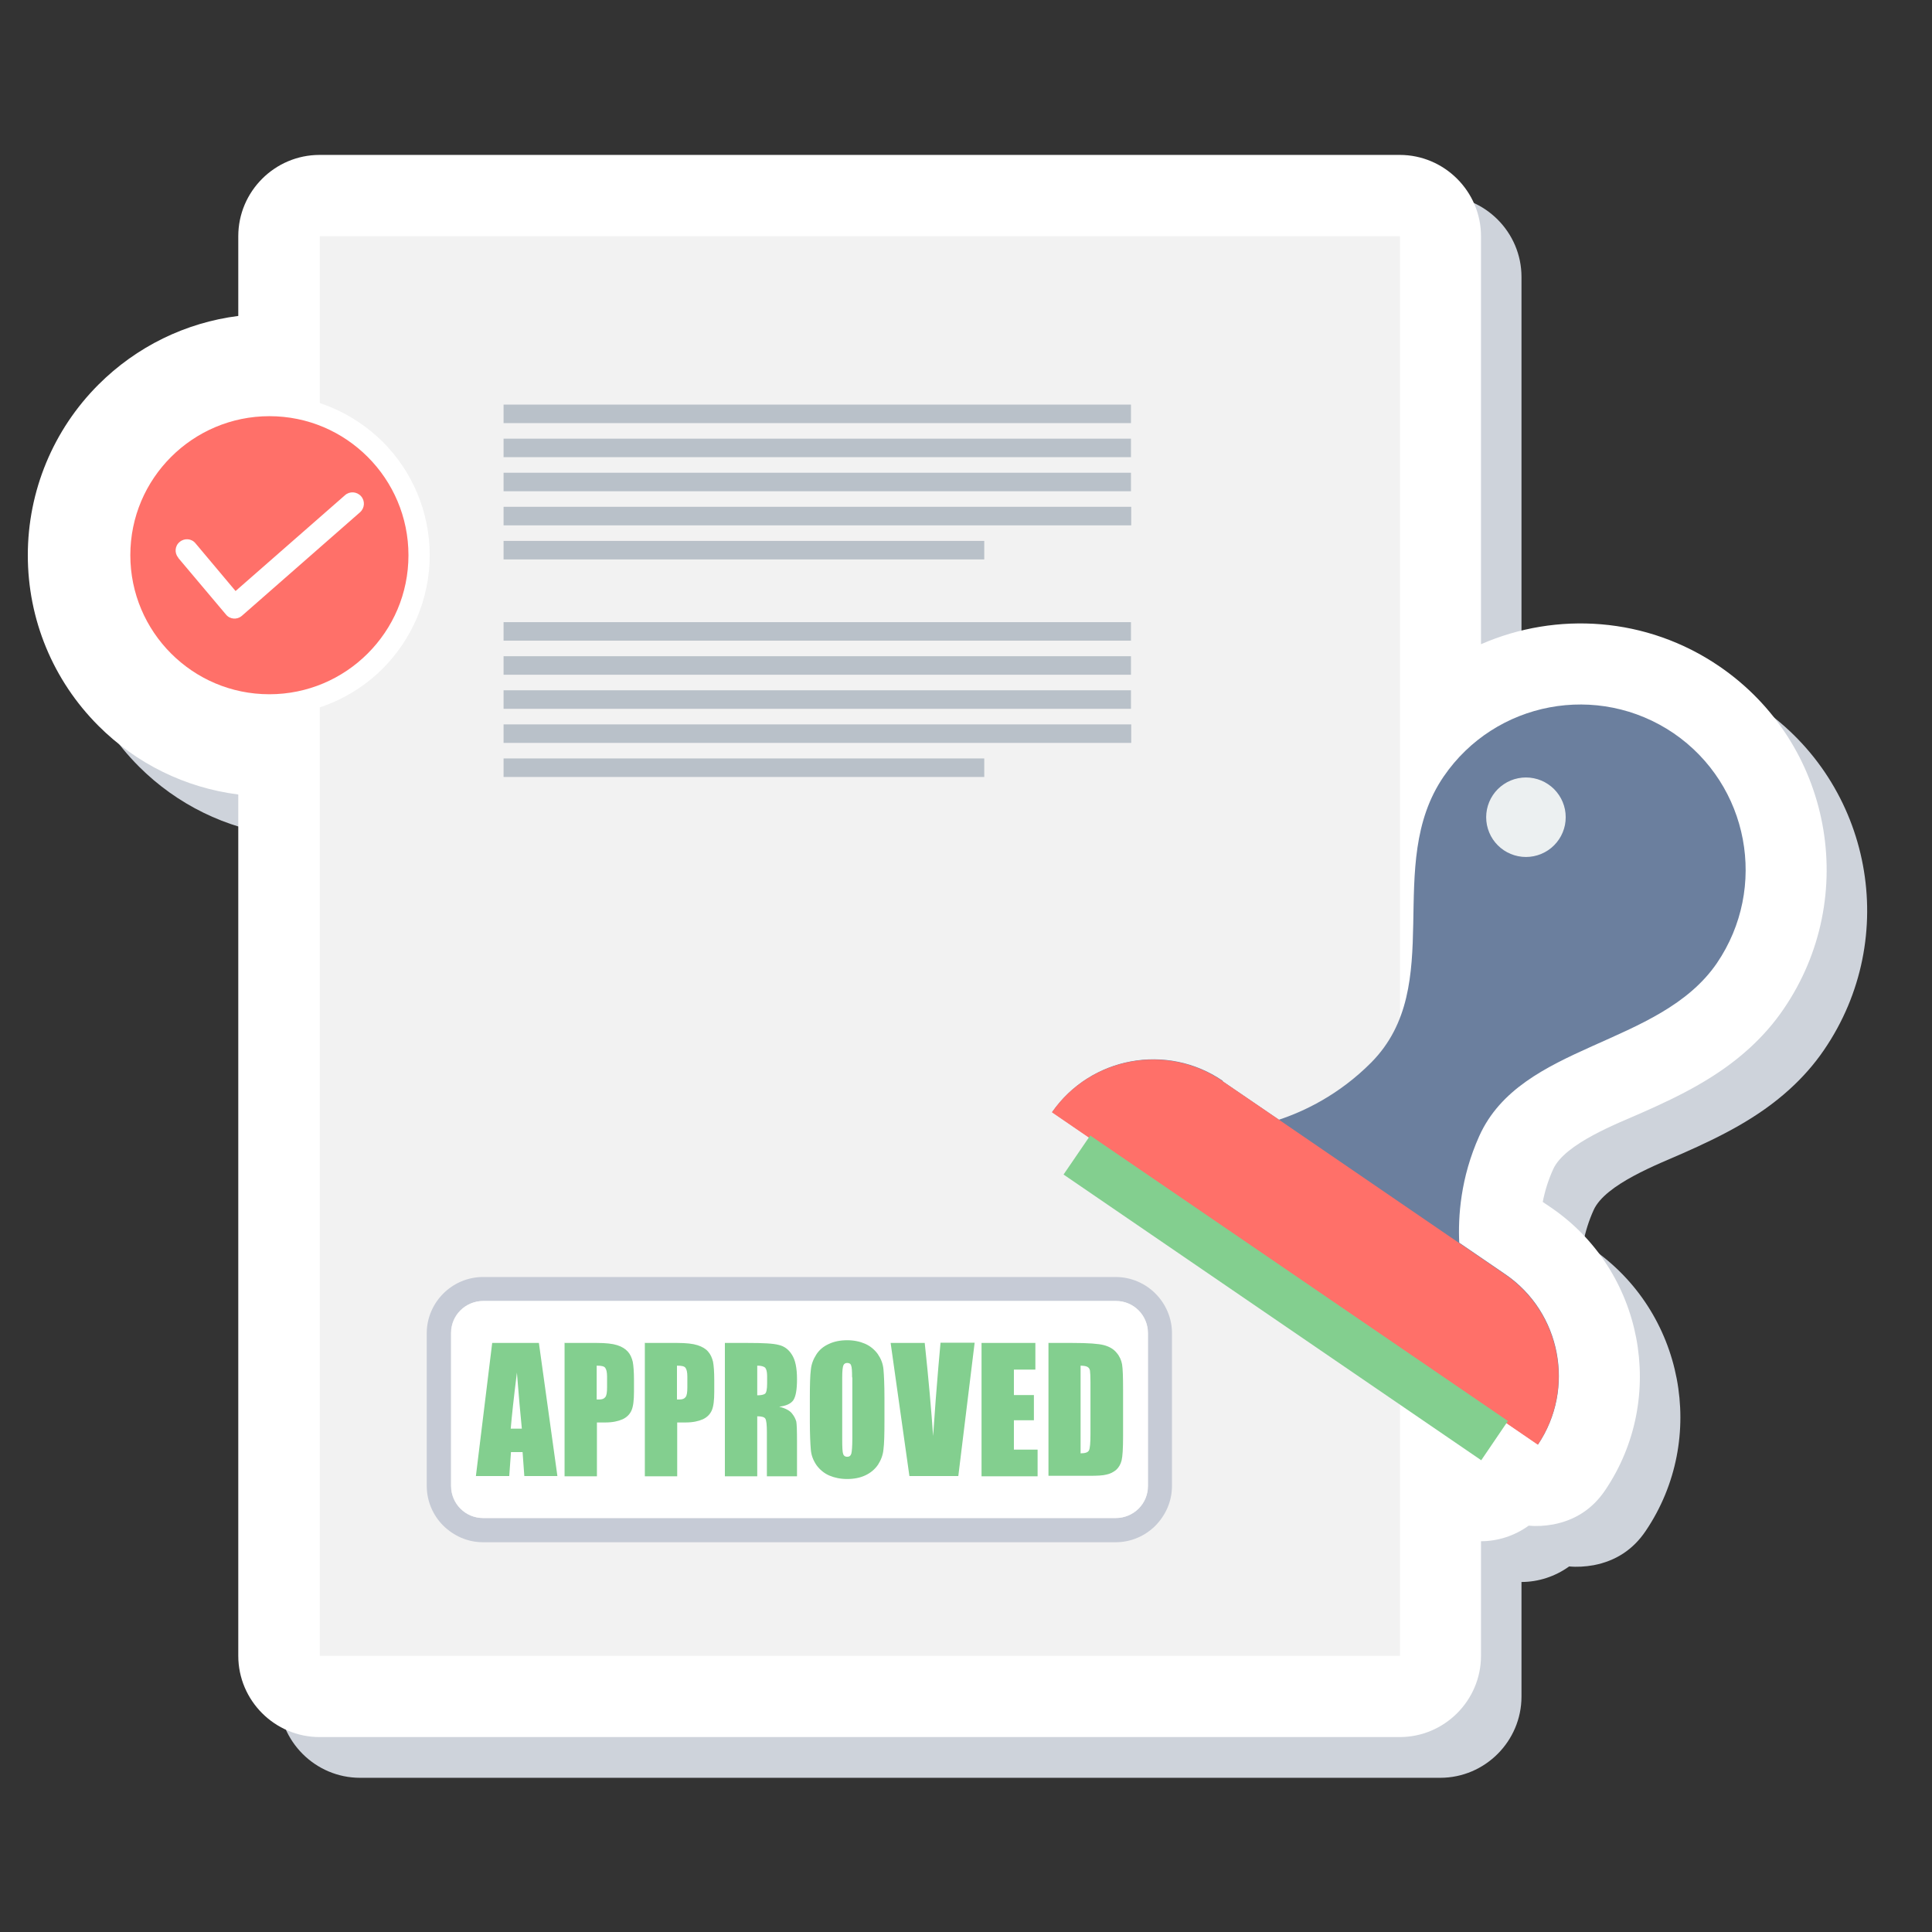
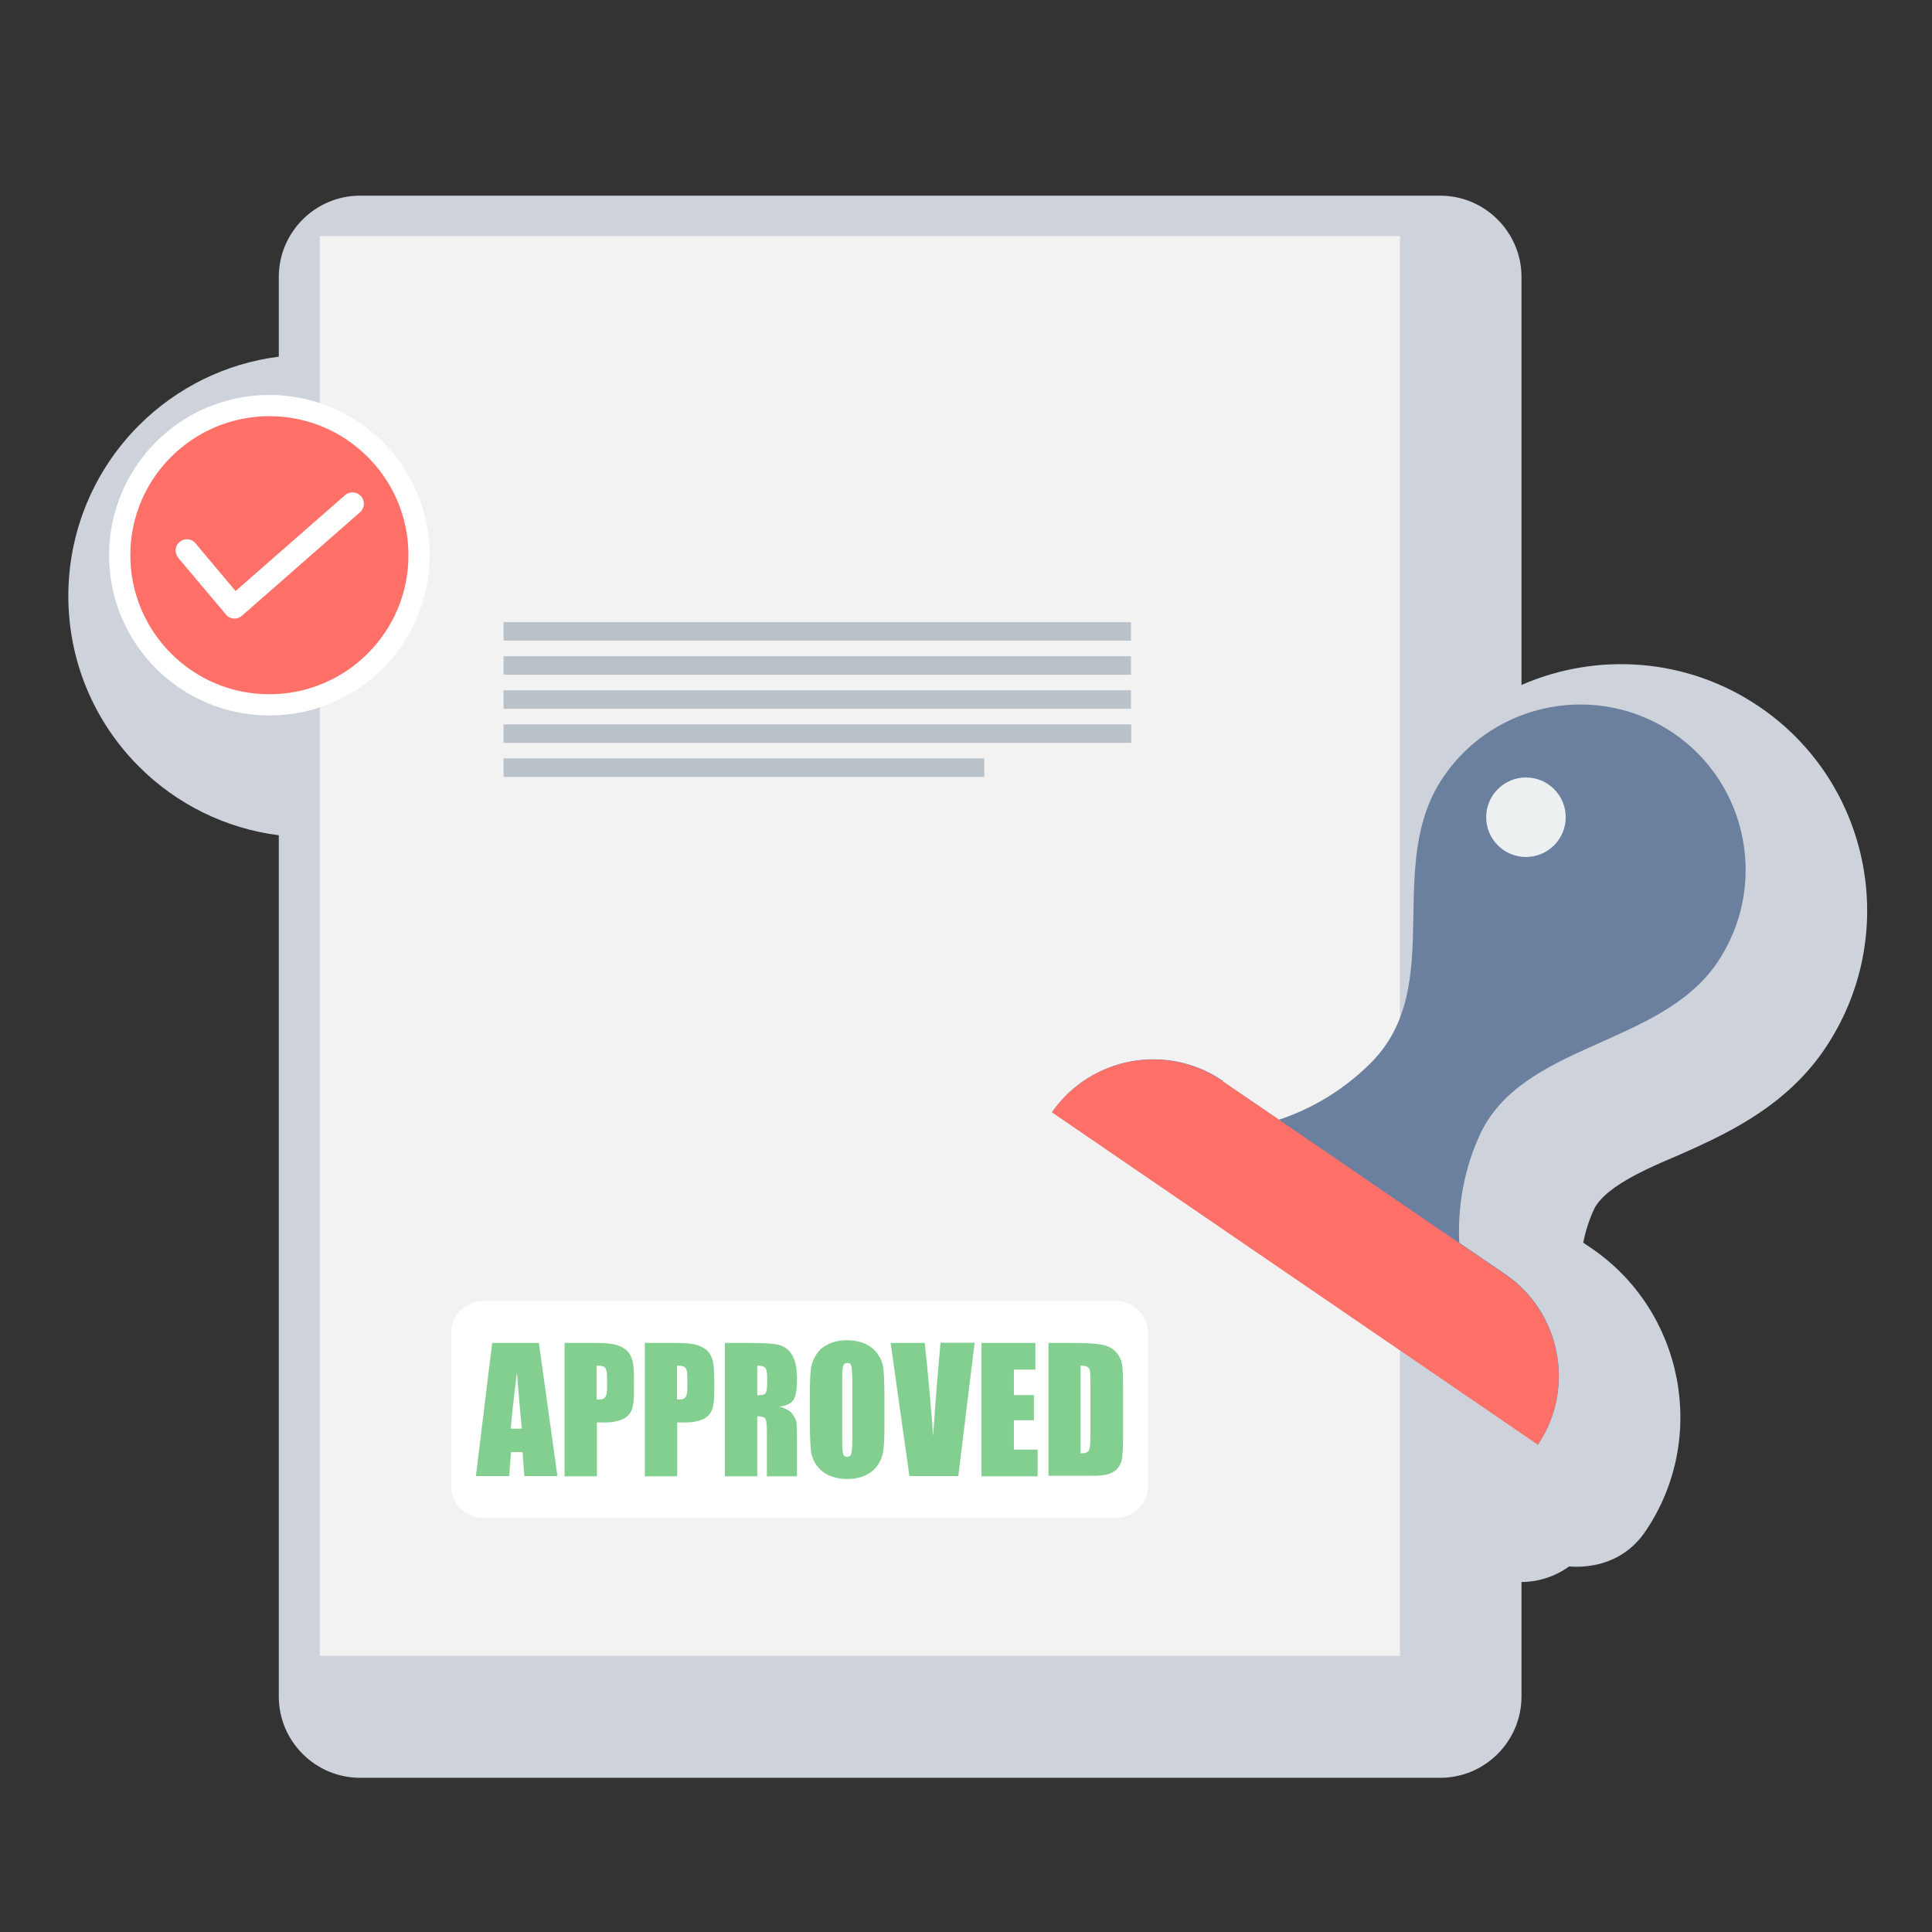
<svg xmlns="http://www.w3.org/2000/svg" width="500" zoomAndPan="magnify" viewBox="0 0 375 375" height="500" preserveAspectRatio="xMidYMid meet" version="1.0">
  <rect x="0" y="0" width="375" height="375" fill="#333333" stroke="none" />
  <defs>
    <clipPath id="fdccda1399">
      <path d="M 13 37 L 363 37 L 363 345.07 L 13 345.07 Z M 13 37 " clip-rule="nonzero" />
    </clipPath>
    <clipPath id="6d996a84ae">
      <path d="M 5.309 30.07 L 355 30.07 L 355 338 L 5.309 338 Z M 5.309 30.07 " clip-rule="nonzero" />
    </clipPath>
  </defs>
  <g clip-path="url(#fdccda1399)">
    <path fill="#ced3db" d="M 295.371 132.93 C 309.992 126.555 327.492 127.609 341.59 137.246 C 363.402 152.152 368.965 181.965 354.055 203.773 C 352.137 206.602 349.836 209.188 347.293 211.488 C 341.207 217 334.109 220.547 326.629 223.855 C 321.98 225.918 311.574 229.848 309.32 234.879 C 308.41 236.891 307.738 239 307.309 241.207 L 308.938 242.309 C 326.82 254.531 331.57 279.168 319.438 297.141 C 316.992 300.785 313.59 302.988 309.32 303.805 C 307.691 304.09 306.109 304.188 304.574 304.043 C 301.844 306.008 298.582 307.062 295.32 307.062 L 295.32 329.301 C 295.32 337.977 288.227 345.07 279.547 345.07 L 69.887 345.07 C 61.207 345.07 54.113 337.977 54.113 329.301 L 54.113 162.121 C 43.898 160.828 34.359 156.176 26.977 148.797 C 18.152 139.977 13.262 128.137 13.262 115.676 C 13.262 103.215 18.199 91.328 26.977 82.555 C 34.359 75.176 43.898 70.523 54.113 69.23 L 54.113 53.75 C 54.113 45.074 61.207 37.98 69.887 37.98 L 279.547 37.98 C 288.227 37.98 295.32 45.074 295.32 53.75 L 295.32 132.93 Z M 295.371 132.93 " fill-opacity="1" fill-rule="evenodd" />
  </g>
  <g clip-path="url(#6d996a84ae)">
-     <path fill="#ffffff" d="M 287.508 125.023 C 302.129 118.648 319.629 119.703 333.727 129.336 C 355.539 144.242 361.102 174.055 346.191 195.863 C 344.273 198.691 341.973 201.281 339.43 203.582 C 333.344 209.094 326.246 212.641 318.766 215.945 C 314.117 218.008 303.711 221.938 301.461 226.969 C 300.547 228.984 299.875 231.094 299.445 233.297 L 301.074 234.398 C 318.957 246.621 323.707 271.258 311.574 289.234 C 309.129 292.875 305.727 295.078 301.461 295.895 C 299.828 296.184 298.246 296.277 296.711 296.133 C 293.98 298.102 290.719 299.152 287.461 299.152 L 287.461 321.395 C 287.461 330.07 280.363 337.164 271.684 337.164 L 62.023 337.164 C 53.344 337.164 46.25 330.07 46.25 321.395 L 46.25 154.211 C 36.035 152.918 26.496 148.27 19.113 140.887 C 10.289 132.066 5.398 120.23 5.398 107.766 C 5.398 95.305 10.336 83.418 19.113 74.648 C 26.496 67.266 36.035 62.617 46.25 61.324 L 46.25 45.84 C 46.25 37.164 53.344 30.07 62.023 30.07 L 271.684 30.07 C 280.363 30.07 287.461 37.164 287.461 45.84 L 287.461 125.023 Z M 287.508 125.023 " fill-opacity="1" fill-rule="evenodd" />
-   </g>
+     </g>
  <path fill="#f2f2f2" d="M 62.07 45.84 L 271.734 45.84 L 271.734 321.395 L 62.07 321.395 Z M 62.07 45.84 " fill-opacity="1" fill-rule="evenodd" />
-   <path fill="#b9c1c9" d="M 97.742 78.531 L 219.52 78.531 L 219.52 82.125 L 97.742 82.125 Z M 97.742 85.145 L 219.52 85.145 L 219.52 88.738 L 97.742 88.738 Z M 97.742 91.758 L 219.52 91.758 L 219.52 95.352 L 97.742 95.352 Z M 97.742 98.371 L 219.57 98.371 L 219.57 101.969 L 97.742 101.969 Z M 97.742 104.988 L 191.043 104.988 L 191.043 108.582 L 97.742 108.582 Z M 97.742 104.988 " fill-opacity="1" fill-rule="evenodd" />
-   <path fill="#c6cbd6" d="M 93.762 247.867 L 216.547 247.867 C 219.57 247.867 222.301 249.113 224.27 251.078 C 226.234 253.043 227.48 255.777 227.48 258.75 L 227.48 288.418 C 227.48 291.438 226.234 294.121 224.27 296.133 C 222.301 298.102 219.57 299.348 216.547 299.348 L 93.762 299.348 C 90.742 299.348 88.055 298.102 86.043 296.133 C 84.078 294.168 82.832 291.438 82.832 288.418 L 82.832 258.75 C 82.832 255.777 84.078 253.043 86.043 251.078 C 88.008 249.113 90.742 247.867 93.762 247.867 Z M 216.547 252.52 L 93.762 252.52 C 92.035 252.52 90.453 253.238 89.352 254.34 C 88.199 255.488 87.527 257.023 87.527 258.75 L 87.527 288.418 C 87.527 290.145 88.25 291.727 89.352 292.828 C 90.5 293.977 92.035 294.648 93.762 294.648 L 216.547 294.648 C 218.273 294.648 219.855 293.93 220.961 292.828 C 222.109 291.676 222.781 290.145 222.781 288.418 L 222.781 258.75 C 222.781 257.023 222.062 255.441 220.961 254.34 C 219.809 253.188 218.273 252.52 216.547 252.52 Z M 216.547 252.52 " fill-opacity="1" fill-rule="nonzero" />
  <path fill="#b9c1c9" d="M 97.742 120.758 L 219.52 120.758 L 219.52 124.352 L 97.742 124.352 Z M 97.742 127.371 L 219.52 127.371 L 219.52 130.965 L 97.742 130.965 Z M 97.742 133.984 L 219.52 133.984 L 219.52 137.578 L 97.742 137.578 Z M 97.742 140.602 L 219.57 140.602 L 219.57 144.195 L 97.742 144.195 Z M 97.742 147.215 L 191.043 147.215 L 191.043 150.809 L 97.742 150.809 Z M 97.742 147.215 " fill-opacity="1" fill-rule="evenodd" />
  <path fill="#ff7069" d="M 81.441 107.766 C 81.441 108.723 81.395 109.672 81.301 110.625 C 81.207 111.574 81.066 112.516 80.879 113.453 C 80.695 114.387 80.461 115.312 80.184 116.227 C 79.906 117.141 79.586 118.039 79.223 118.918 C 78.855 119.801 78.449 120.664 77.996 121.504 C 77.547 122.348 77.059 123.164 76.527 123.957 C 75.996 124.75 75.43 125.516 74.824 126.254 C 74.219 126.992 73.578 127.699 72.902 128.375 C 72.227 129.047 71.52 129.688 70.781 130.293 C 70.043 130.898 69.277 131.469 68.484 131.996 C 67.691 132.527 66.871 133.02 66.031 133.469 C 65.188 133.918 64.328 134.324 63.445 134.691 C 62.562 135.055 61.664 135.379 60.75 135.652 C 59.836 135.93 58.914 136.164 57.977 136.348 C 57.039 136.535 56.098 136.676 55.148 136.77 C 54.195 136.863 53.246 136.91 52.289 136.91 C 51.336 136.91 50.383 136.863 49.434 136.77 C 48.48 136.676 47.539 136.535 46.602 136.348 C 45.668 136.164 44.742 135.93 43.828 135.652 C 42.914 135.379 42.016 135.055 41.133 134.691 C 40.254 134.324 39.391 133.918 38.547 133.469 C 37.707 133.02 36.887 132.527 36.094 131.996 C 35.301 131.469 34.535 130.898 33.797 130.293 C 33.059 129.688 32.352 129.047 31.676 128.375 C 31 127.699 30.363 126.992 29.758 126.254 C 29.148 125.516 28.582 124.75 28.051 123.957 C 27.52 123.164 27.031 122.348 26.582 121.504 C 26.133 120.664 25.723 119.801 25.359 118.918 C 24.992 118.039 24.672 117.141 24.395 116.227 C 24.117 115.312 23.887 114.387 23.699 113.453 C 23.512 112.516 23.371 111.574 23.281 110.625 C 23.188 109.672 23.141 108.723 23.141 107.766 C 23.141 106.812 23.188 105.859 23.281 104.91 C 23.371 103.961 23.512 103.02 23.699 102.082 C 23.887 101.145 24.117 100.223 24.395 99.309 C 24.672 98.395 24.992 97.496 25.359 96.613 C 25.723 95.734 26.133 94.871 26.582 94.031 C 27.031 93.188 27.52 92.371 28.051 91.578 C 28.582 90.785 29.148 90.02 29.758 89.281 C 30.363 88.543 31 87.836 31.676 87.16 C 32.352 86.484 33.059 85.848 33.797 85.242 C 34.535 84.637 35.301 84.066 36.094 83.535 C 36.887 83.008 37.707 82.516 38.547 82.066 C 39.391 81.617 40.254 81.207 41.133 80.844 C 42.016 80.477 42.914 80.156 43.828 79.879 C 44.742 79.602 45.668 79.371 46.602 79.184 C 47.539 79 48.48 78.859 49.434 78.766 C 50.383 78.672 51.336 78.625 52.289 78.625 C 53.246 78.625 54.195 78.672 55.148 78.766 C 56.098 78.859 57.039 79 57.977 79.184 C 58.914 79.371 59.836 79.602 60.75 79.879 C 61.664 80.156 62.562 80.477 63.445 80.844 C 64.328 81.207 65.188 81.617 66.031 82.066 C 66.871 82.516 67.691 83.008 68.484 83.535 C 69.277 84.066 70.043 84.637 70.781 85.242 C 71.52 85.848 72.227 86.484 72.902 87.16 C 73.578 87.836 74.219 88.543 74.824 89.281 C 75.43 90.02 75.996 90.785 76.527 91.578 C 77.059 92.371 77.547 93.188 77.996 94.031 C 78.449 94.871 78.855 95.734 79.223 96.613 C 79.586 97.496 79.906 98.395 80.184 99.309 C 80.461 100.223 80.695 101.145 80.879 102.082 C 81.066 103.02 81.207 103.961 81.301 104.91 C 81.395 105.859 81.441 106.812 81.441 107.766 Z M 81.441 107.766 " fill-opacity="1" fill-rule="nonzero" />
  <path fill="#ffffff" d="M 34.598 108.246 C 33.832 107.336 33.926 105.945 34.887 105.18 C 35.797 104.41 37.188 104.508 37.953 105.465 L 45.723 114.719 L 66.961 96.121 C 67.871 95.305 69.262 95.402 70.078 96.312 C 70.891 97.223 70.797 98.613 69.887 99.426 L 46.969 119.512 L 46.918 119.559 C 46.008 120.324 44.617 120.23 43.852 119.27 L 34.645 108.344 Z M 34.598 108.246 " fill-opacity="1" fill-rule="nonzero" />
  <path fill="#ffffff" d="M 52.289 76.66 C 60.871 76.66 68.641 80.16 74.297 85.766 C 79.906 91.375 83.406 99.188 83.406 107.766 C 83.406 116.348 79.906 124.113 74.297 129.766 C 68.688 135.375 60.871 138.875 52.289 138.875 C 43.707 138.875 35.941 135.375 30.281 129.766 C 24.672 124.16 21.172 116.348 21.172 107.766 C 21.172 99.188 24.672 91.422 30.281 85.766 C 35.891 80.16 43.707 76.66 52.289 76.66 Z M 71.371 88.691 C 66.48 83.801 59.77 80.781 52.289 80.781 C 44.859 80.781 38.098 83.801 33.207 88.691 C 28.316 93.578 25.297 100.289 25.297 107.766 C 25.297 115.195 28.316 121.953 33.207 126.844 C 38.098 131.734 44.809 134.754 52.289 134.754 C 59.723 134.754 66.48 131.734 71.371 126.844 C 76.262 121.953 79.281 115.246 79.281 107.766 C 79.281 100.34 76.262 93.578 71.371 88.691 Z M 71.371 88.691 " fill-opacity="1" fill-rule="nonzero" />
  <path fill="#6b7f9e" d="M 237.355 209.906 L 248.242 217.336 C 253.035 215.754 259.891 212.543 266.172 206.215 C 280.938 191.262 268.426 167.922 280.219 150.715 C 290.238 136.094 310.184 132.355 324.855 142.324 C 339.48 152.344 343.219 172.281 333.246 186.949 C 322.074 203.246 295.273 202.43 287.125 220.5 C 283.48 228.602 283 236.172 283.238 241.207 L 292.207 247.34 C 302.992 254.723 305.82 269.531 298.535 280.367 L 287.891 273.078 L 215.781 223.758 L 204.227 215.852 C 211.707 205.113 226.52 202.383 237.309 209.762 Z M 237.355 209.906 " fill-opacity="1" fill-rule="evenodd" />
  <path fill="#ff7069" d="M 237.355 209.906 L 248.242 217.336 L 283.191 241.254 L 292.156 247.391 C 302.945 254.77 305.773 269.582 298.488 280.414 L 287.844 273.129 L 215.734 223.809 L 204.18 215.898 C 211.66 205.164 226.473 202.43 237.262 209.812 Z M 237.355 209.906 " fill-opacity="1" fill-rule="evenodd" />
-   <path fill="#83cf8f" d="M 292.684 275.812 L 287.508 283.434 L 206.434 227.977 L 211.609 220.402 Z M 292.684 275.812 " fill-opacity="1" fill-rule="evenodd" />
  <path fill="#ecf0f1" d="M 303.902 158.621 C 303.902 159.129 303.855 159.629 303.758 160.129 C 303.656 160.625 303.512 161.105 303.316 161.574 C 303.121 162.043 302.887 162.488 302.602 162.91 C 302.32 163.332 302 163.719 301.645 164.078 C 301.285 164.438 300.895 164.758 300.473 165.039 C 300.051 165.32 299.605 165.559 299.141 165.75 C 298.672 165.945 298.188 166.09 297.691 166.191 C 297.195 166.289 296.691 166.34 296.184 166.34 C 295.68 166.34 295.176 166.289 294.68 166.191 C 294.184 166.09 293.699 165.945 293.23 165.75 C 292.762 165.559 292.316 165.32 291.898 165.039 C 291.477 164.758 291.086 164.438 290.727 164.078 C 290.367 163.719 290.047 163.332 289.766 162.91 C 289.484 162.488 289.246 162.043 289.055 161.574 C 288.859 161.105 288.715 160.625 288.613 160.129 C 288.516 159.629 288.465 159.129 288.465 158.621 C 288.465 158.113 288.516 157.613 288.613 157.117 C 288.715 156.617 288.859 156.137 289.055 155.668 C 289.246 155.199 289.484 154.754 289.766 154.336 C 290.047 153.914 290.367 153.523 290.727 153.164 C 291.086 152.809 291.477 152.488 291.898 152.207 C 292.316 151.922 292.762 151.688 293.23 151.492 C 293.699 151.297 294.184 151.152 294.68 151.055 C 295.176 150.953 295.68 150.906 296.184 150.906 C 296.691 150.906 297.195 150.953 297.691 151.055 C 298.188 151.152 298.672 151.297 299.141 151.492 C 299.605 151.688 300.051 151.922 300.473 152.207 C 300.895 152.488 301.285 152.809 301.645 153.164 C 302 153.523 302.32 153.914 302.602 154.336 C 302.887 154.754 303.121 155.199 303.316 155.668 C 303.512 156.137 303.656 156.617 303.758 157.117 C 303.855 157.613 303.902 158.113 303.902 158.621 Z M 303.902 158.621 " fill-opacity="1" fill-rule="nonzero" />
  <path fill="#ffffff" d="M 89.352 254.34 Z M 221.008 254.34 Z M 216.598 252.52 L 93.809 252.52 C 92.082 252.52 90.5 253.238 89.398 254.34 C 88.25 255.488 87.578 257.023 87.578 258.75 L 87.578 288.418 C 87.578 290.145 88.297 291.727 89.398 292.828 C 90.551 293.977 92.082 294.648 93.809 294.648 L 216.598 294.648 C 218.324 294.648 219.906 293.93 221.008 292.828 C 222.16 291.676 222.828 290.145 222.828 288.418 L 222.828 258.75 C 222.828 257.023 222.109 255.441 221.008 254.34 C 219.855 253.188 218.324 252.52 216.598 252.52 Z M 216.598 252.52 " fill-opacity="1" fill-rule="evenodd" />
  <path fill="#83cf8f" d="M 104.598 260.664 L 108.191 286.5 L 101.77 286.5 L 101.434 281.852 L 99.18 281.852 L 98.844 286.5 L 92.371 286.5 L 95.535 260.664 Z M 101.289 277.297 C 101 274.375 100.664 270.73 100.332 266.418 C 99.707 271.402 99.324 274.996 99.133 277.297 Z M 109.535 260.664 L 115.863 260.664 C 117.59 260.664 118.887 260.809 119.797 261.098 C 120.707 261.387 121.379 261.816 121.859 262.344 C 122.336 262.871 122.625 263.543 122.816 264.309 C 122.961 265.074 123.055 266.273 123.055 267.902 L 123.055 270.156 C 123.055 271.785 122.914 272.984 122.578 273.75 C 122.242 274.52 121.664 275.094 120.852 275.477 C 119.988 275.859 118.887 276.098 117.543 276.098 L 115.863 276.098 L 115.863 286.547 L 109.582 286.547 L 109.582 260.715 Z M 115.816 265.074 L 115.816 271.641 C 116.008 271.641 116.152 271.641 116.297 271.641 C 116.871 271.641 117.254 271.5 117.496 271.164 C 117.734 270.875 117.832 270.254 117.832 269.293 L 117.832 267.184 C 117.832 266.32 117.688 265.746 117.445 265.457 C 117.207 265.172 116.68 265.074 115.863 265.074 Z M 125.117 260.664 L 131.445 260.664 C 133.172 260.664 134.469 260.809 135.379 261.098 C 136.289 261.387 137.008 261.816 137.441 262.344 C 137.918 262.871 138.207 263.543 138.398 264.309 C 138.543 265.074 138.637 266.273 138.637 267.902 L 138.637 270.156 C 138.637 271.785 138.496 272.984 138.16 273.75 C 137.824 274.52 137.246 275.094 136.434 275.477 C 135.57 275.859 134.469 276.098 133.125 276.098 L 131.445 276.098 L 131.445 286.547 L 125.164 286.547 L 125.164 260.715 Z M 131.398 265.074 L 131.398 271.641 C 131.59 271.641 131.734 271.641 131.879 271.641 C 132.453 271.641 132.836 271.5 133.078 271.164 C 133.316 270.875 133.414 270.254 133.414 269.293 L 133.414 267.184 C 133.414 266.32 133.27 265.746 133.027 265.457 C 132.789 265.172 132.262 265.074 131.445 265.074 Z M 140.699 260.664 L 145.16 260.664 C 148.133 260.664 150.098 260.762 151.152 261.051 C 152.207 261.289 153.07 261.91 153.691 262.918 C 154.363 263.926 154.699 265.508 154.699 267.711 C 154.699 269.727 154.461 271.066 153.98 271.785 C 153.5 272.457 152.59 272.887 151.246 273.031 C 152.496 273.367 153.309 273.801 153.742 274.375 C 154.172 274.902 154.414 275.43 154.555 275.906 C 154.652 276.387 154.699 277.633 154.699 279.742 L 154.699 286.547 L 148.852 286.547 L 148.852 277.969 C 148.852 276.578 148.754 275.715 148.562 275.379 C 148.371 275.047 147.844 274.902 146.98 274.902 L 146.98 286.547 L 140.699 286.547 Z M 146.98 265.074 L 146.98 270.828 C 147.699 270.828 148.18 270.73 148.469 270.539 C 148.754 270.348 148.898 269.676 148.898 268.527 L 148.898 267.09 C 148.898 266.273 148.754 265.746 148.516 265.457 C 148.227 265.219 147.746 265.074 147.027 265.074 Z M 171.672 275.812 C 171.672 278.398 171.625 280.27 171.48 281.324 C 171.383 282.426 171 283.387 170.426 284.297 C 169.801 285.207 168.988 285.879 167.98 286.355 C 166.973 286.836 165.773 287.074 164.434 287.074 C 163.137 287.074 161.988 286.836 160.98 286.406 C 159.973 285.973 159.109 285.254 158.488 284.391 C 157.863 283.48 157.48 282.523 157.383 281.418 C 157.289 280.367 157.191 278.496 157.191 275.812 L 157.191 271.402 C 157.191 268.812 157.242 266.945 157.383 265.891 C 157.48 264.789 157.863 263.828 158.441 262.918 C 159.016 262.008 159.828 261.336 160.883 260.859 C 161.891 260.379 163.09 260.137 164.434 260.137 C 165.727 260.137 166.879 260.379 167.883 260.809 C 168.891 261.242 169.754 261.961 170.379 262.824 C 171 263.734 171.383 264.691 171.48 265.793 C 171.578 266.848 171.672 268.719 171.672 271.402 Z M 165.391 267.328 C 165.391 266.129 165.344 265.363 165.199 265.027 C 165.105 264.691 164.816 264.547 164.434 264.547 C 164.098 264.547 163.855 264.691 163.715 264.98 C 163.57 265.266 163.473 266.035 163.473 267.375 L 163.473 279.453 C 163.473 280.941 163.523 281.898 163.664 282.234 C 163.762 282.57 164.051 282.762 164.434 282.762 C 164.863 282.762 165.105 282.57 165.246 282.141 C 165.344 281.754 165.438 280.75 165.438 279.262 L 165.438 267.375 Z M 189.172 260.664 L 186.008 286.5 L 176.516 286.5 L 172.871 260.664 L 179.488 260.664 C 180.254 267.809 180.781 273.848 181.117 278.734 C 181.453 273.75 181.789 269.34 182.125 265.457 L 182.555 260.617 L 189.172 260.617 Z M 190.516 260.664 L 200.965 260.664 L 200.965 265.844 L 196.797 265.844 L 196.797 270.777 L 200.68 270.777 L 200.68 275.668 L 196.797 275.668 L 196.797 281.371 L 201.398 281.371 L 201.398 286.547 L 190.516 286.547 Z M 203.461 260.664 L 208.16 260.664 C 211.18 260.664 213.242 260.809 214.297 261.098 C 215.352 261.387 216.164 261.863 216.742 262.582 C 217.316 263.254 217.652 264.02 217.797 264.836 C 217.938 265.699 217.988 267.328 217.988 269.773 L 217.988 278.832 C 217.988 281.133 217.891 282.715 217.699 283.48 C 217.508 284.246 217.125 284.871 216.645 285.301 C 216.117 285.734 215.492 286.07 214.773 286.211 C 214.055 286.406 212.906 286.453 211.418 286.453 L 203.508 286.453 L 203.508 260.617 Z M 209.742 265.074 L 209.742 282.09 C 210.652 282.09 211.18 281.898 211.371 281.516 C 211.562 281.133 211.66 280.078 211.66 278.352 L 211.66 268.285 C 211.66 267.137 211.609 266.371 211.562 266.035 C 211.516 265.699 211.324 265.457 211.082 265.316 C 210.844 265.172 210.363 265.074 209.691 265.074 Z M 209.742 265.074 " fill-opacity="1" fill-rule="nonzero" />
</svg>